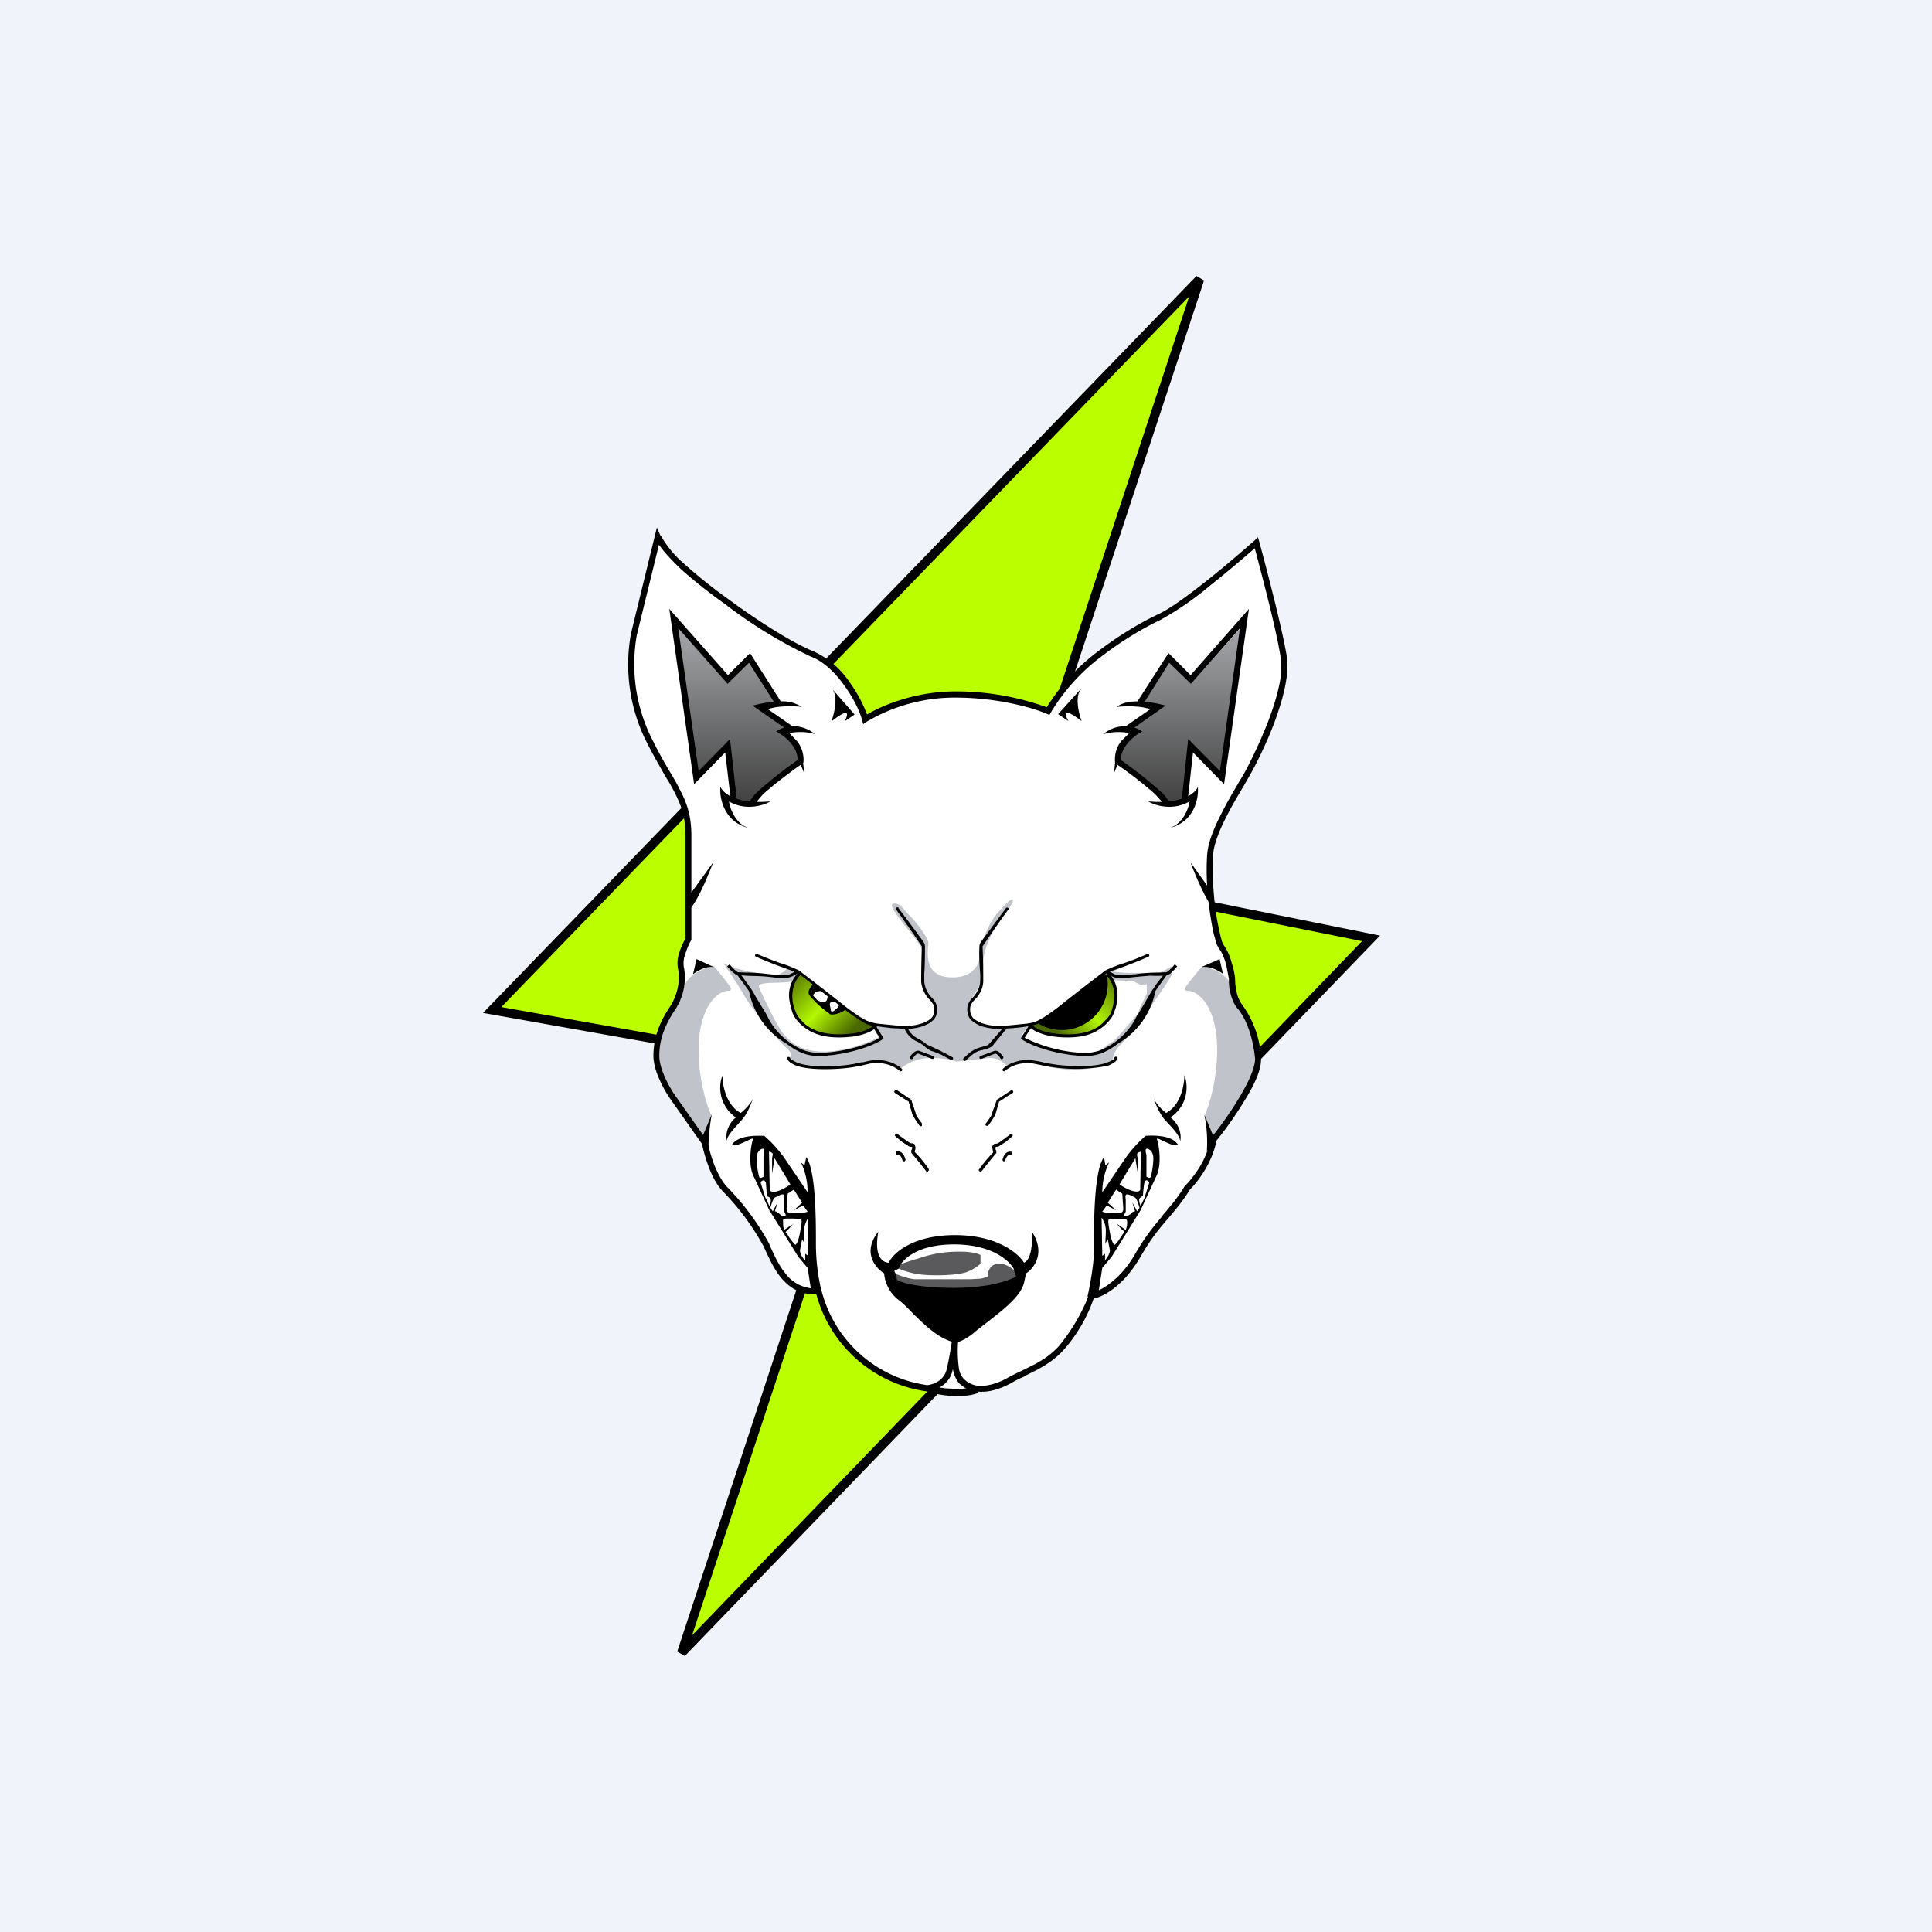
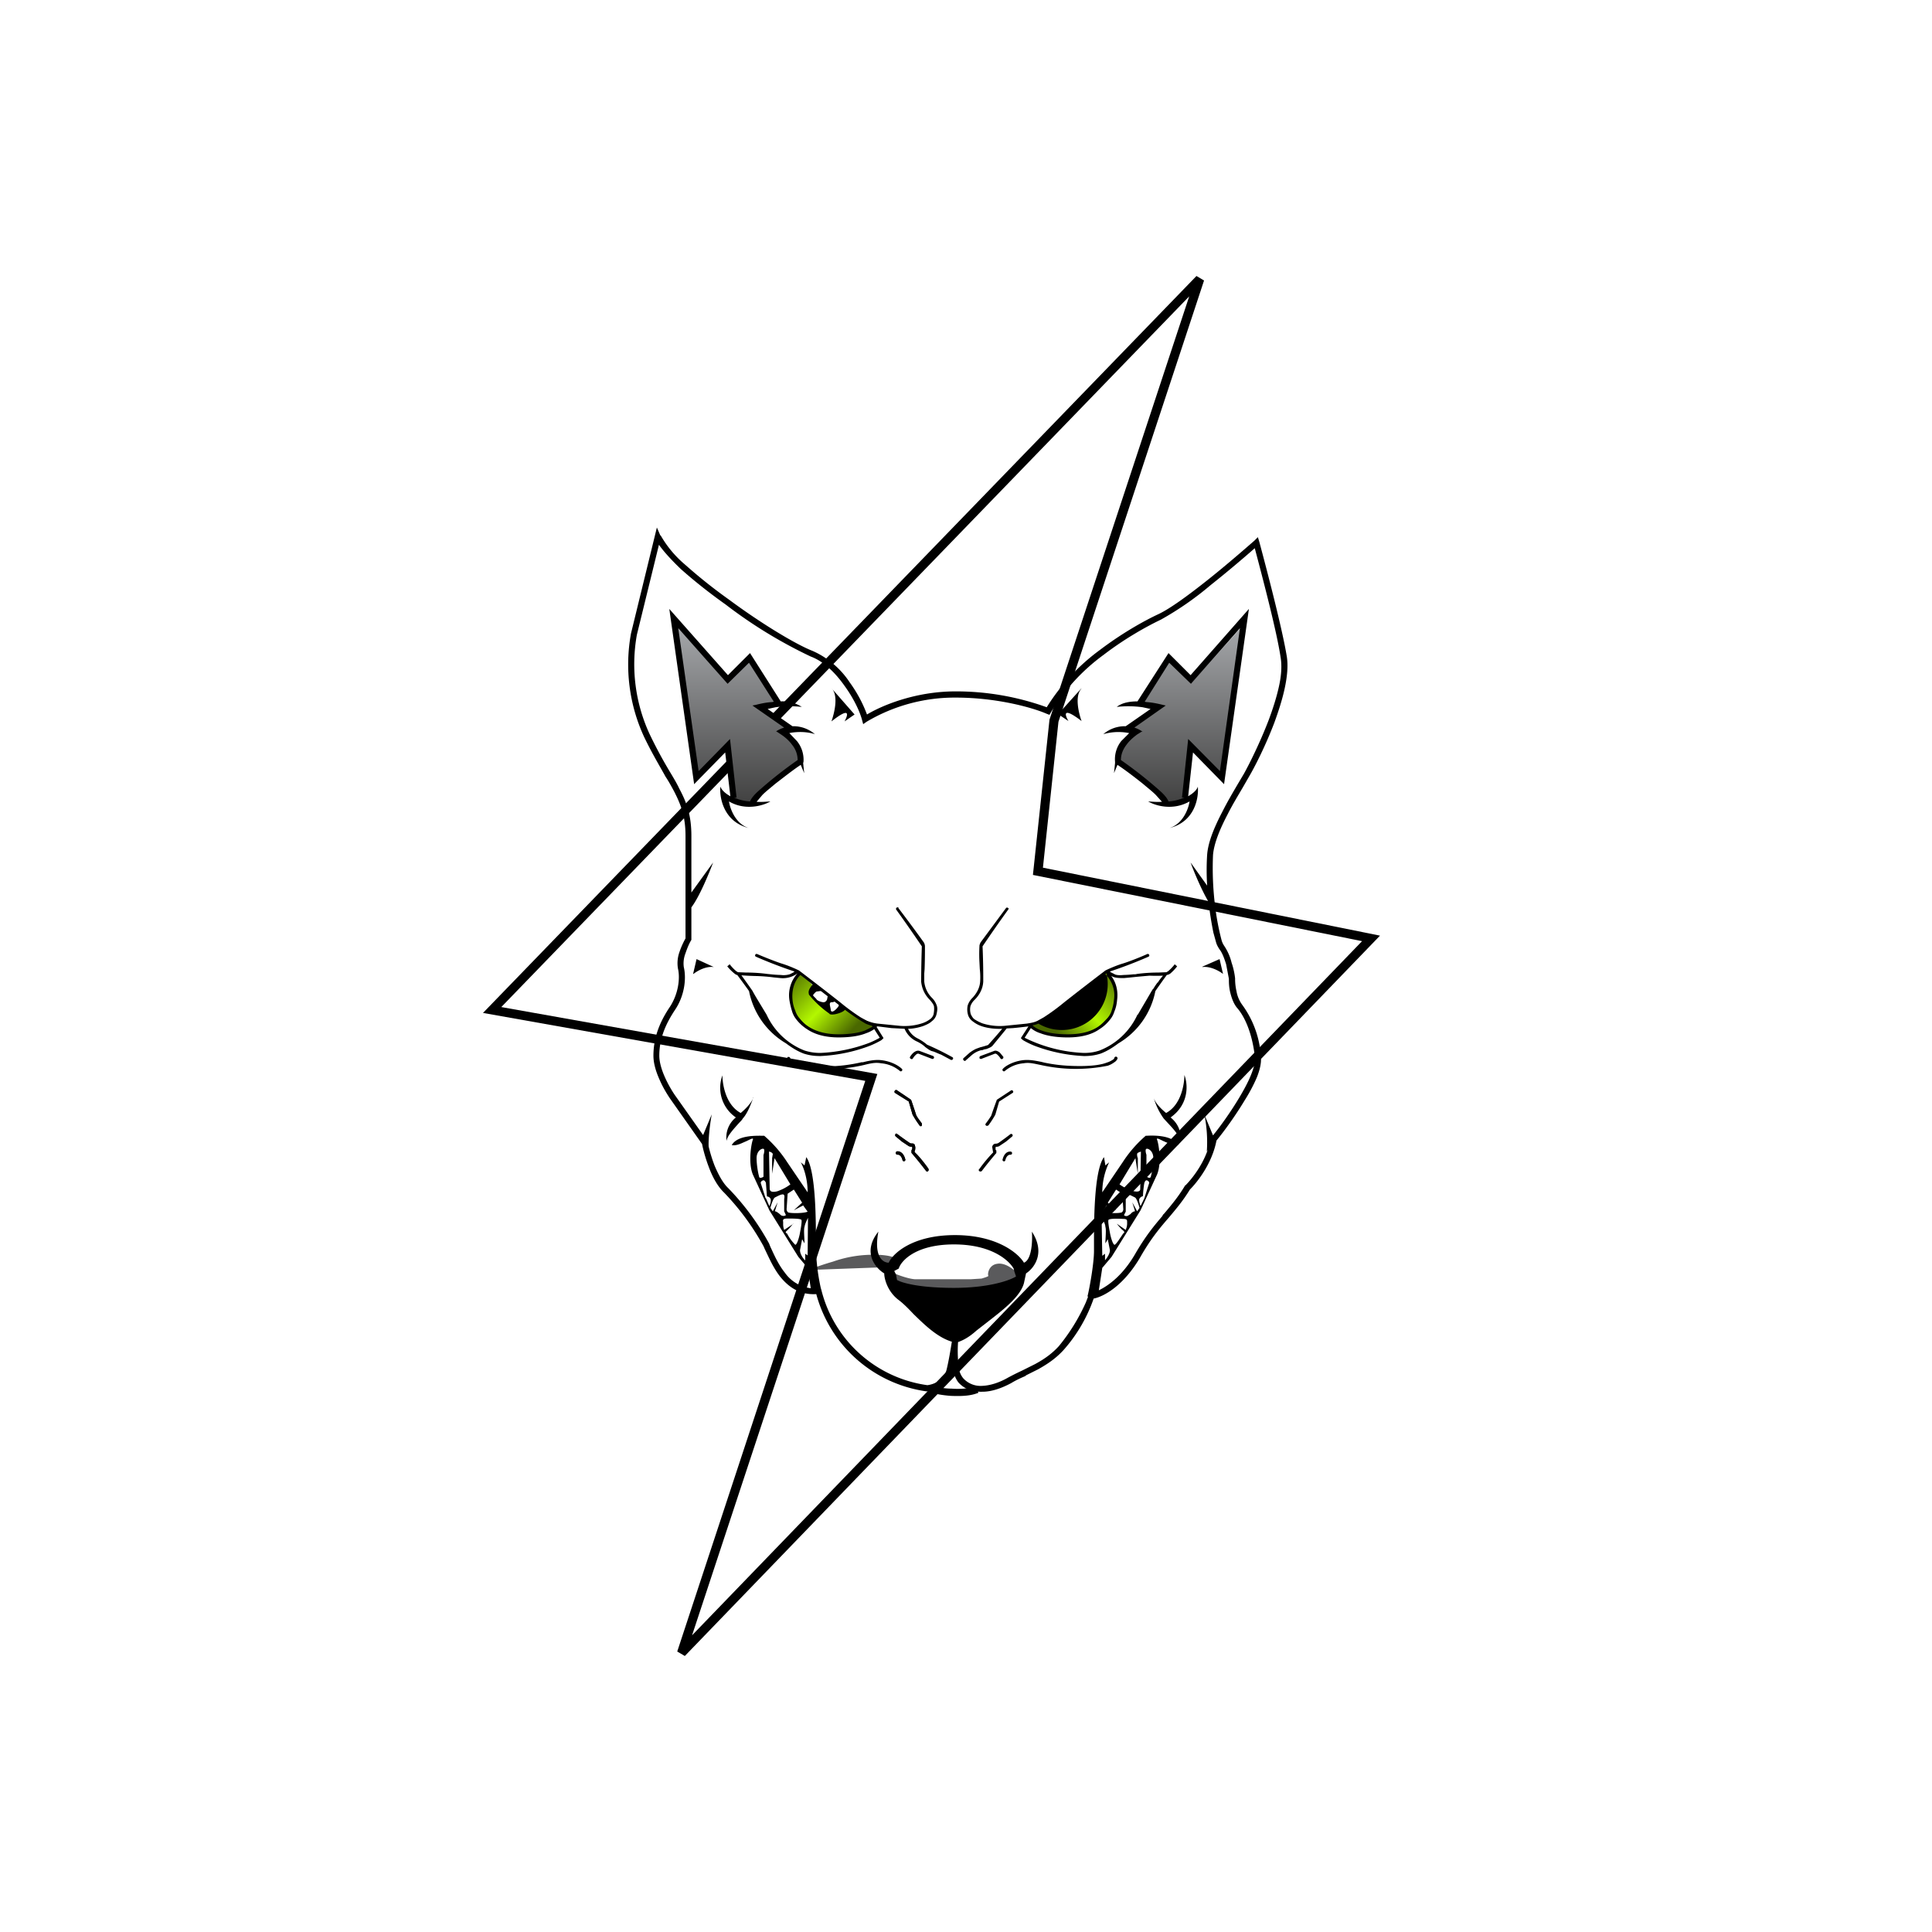
<svg xmlns="http://www.w3.org/2000/svg" width="56" height="56" viewBox="0 0 56 56">
-   <path fill="#F0F3FA" d="M0 0h56v56H0z" />
-   <path d="M34.78 8.1 14.27 29.27l10.98 1.95-5.5 16.68L39.74 27.2l-9.66-1.95.47-4.36 4.23-12.8Z" fill="#BAFE00" />
  <path d="m14.53 29.19 10.9 1.94-5.37 16.27 19.42-20.12-9.54-1.92.48-4.5 4.05-12.27-19.94 20.6ZM34.68 8l.22.13-4.22 12.79-.45 4.23L40 27.12 19.85 48l-.22-.13 5.45-16.54L14 29.36 34.68 8Z" />
-   <path d="M20 16.59c-.22-.17-.75-.73-.99-.98-.13.6-.4 1.8-.42 1.83-.02.03-.2.9-.29 1.33-.03.28-.03 1.02.16 1.73.2.71.71 1.63.95 2 .12.23.38.75.47.98.1.23.1 1.05.1 1.44v2.28l-.28.57.05.45c0 .19-.04.59-.05.64-.01.05-.33.59-.49.85l-.2.85c.02.13.1.47.2.76.1.3.79 1.2 1.12 1.63l.19.52.43.92.7.83c.11.16.4.57.57.92.22.45.56 1.03.91 1.16.28.1.46.12.52.1.05.1.17.38.29.7.11.3.63.9.88 1.15.28.23.86.68.97.68.1 0 .84.24 1.19.35l.79.11.76-.1.97-.36 1.18-.73.66-.97.36-.7.46-.23.63-.6.41-.7.67-.86 1.07-1.42.17-.48.35-.66.91-1.42.09-.48-.23-1.08c-.12-.2-.35-.6-.4-.66a2.93 2.93 0 0 1-.16-.81c-.06-.43-.23-.55-.3-.7-.07-.11-.13-.4-.16-.52-.06-.51-.17-1.63-.14-2.02.02-.38.26-.96.37-1.2l1.2-2.25c.18-.43.53-1.4.58-1.85a5.9 5.9 0 0 0-.25-1.69l-.56-2.15c-.66.57-2.15 1.8-2.81 2.15a11.3 11.3 0 0 0-2.34 1.6c-.42.4-.76.91-.88 1.11-.15-.1-.83-.32-2.27-.47a4.57 4.57 0 0 0-2.99.72l-.52-1a5.6 5.6 0 0 0-.57-.66l-1.08-.56-1.46-.9-1.5-1.15Z" fill="#fff" />
  <path d="m23.6 28.6-.42-.42-.21.26-.05.39c0 .1.05.38.2.7.21.38.76.47 1.37.49.5 0 .8-.22.88-.33l-.57-.24a1.7 1.7 0 0 1-.3-.24l-.14.1c-.03.03-.16.05-.22.05l-.47-.3a.96.96 0 0 1-.16-.26c-.03-.09.05-.17.1-.2Z" fill="url(#anlla2pkj)" />
  <path d="m31.59 28.56.5-.38.2.26.05.39c0 .1-.05.38-.2.7-.21.38-.76.47-1.37.49-.5 0-.8-.22-.88-.33l.57-.28c.07-.03.24-.13.3-.2l.14.1c.03.03.16.05.22.05.15-.1.37-.3.39-.32.01-.02.16-.17.2-.28.02-.08-.08-.17-.12-.2Z" fill="url(#bnlla2pkj)" />
  <path d="M27.56 40.46a3.43 3.43 0 0 1-.65-.11l.05-.2c.13.04.37.1.62.1.25.02.5 0 .7-.07l.08.19c-.24.1-.53.1-.8.09Z" />
-   <path d="M25.95 36.72c.1.06.43.2.81.23.49.04 1.12 0 1.31-.1.15-.06.3-.17.35-.22v-.25c-.05-.04-.25-.1-.59-.1a3.5 3.5 0 0 0-1.22.2 7.2 7.2 0 0 0-.6.2l-.06.04Zm-.05.18c.04.02.41.17.63.18h1.6l.32-.02c.07-.02.2-.06.2-.08-.03-.02-.01-.32.27-.35.23-.03.47.17.56.27l-.05.41c-.48.14-1.45.4-1.51.4-.08 0-1.35-.11-1.4-.14a9.27 9.27 0 0 1-.66-.45l.04-.22Z" fill="#5A5A5C" />
-   <path d="M21.17 28.62c.05.08-.02.1-.06.1-.36 0-.86.55-.86 1.7 0 .91.25 1.67.38 1.93-.06.13-.13.71-.16.99l-.22-.4-.35-.6c-.23-.34-.72-1.1-.81-1.28-.1-.2-.08-.6-.05-.8l.35-.82c.08-.16.3-.56.46-.9.17-.35.63-.5.84-.54.14.17.44.53.48.62ZM34.36 28.62c-.05.08.02.1.06.1.37 0 .86.55.86 1.7 0 .91-.25 1.67-.37 1.93.05.13.12.71.15.99l.22-.4.36-.6c.23-.34.71-1.1.81-1.28.1-.2.07-.6.05-.8l-.35-.82-.47-.9c-.16-.35-.62-.5-.83-.54-.14.17-.44.53-.49.62ZM23.12 28.13c.02.1 0 .28-.24.33-.3.05-.94-.02-.88.15.06.16.56 1.22.72 1.37.16.16.4.5 1.17.5.61 0 1.3-.27 1.57-.41l-.23-.46c.13.05.53.16 1.07.16.55 0 .77-.27.82-.4a.32.32 0 0 0-.05-.34c-.13-.16-.3-.26-.3-.53s.1-.76-.12-1.12c-.23-.36-.95-1.12-.77-1.18.18-.06.3.15.48.33.18.17.55.66.55.8.01.14-.22 1 .7 1 .74 0 .85-.58.8-.87.07-.2.24-.64.39-.85.2-.27.54-.63.56-.52.02.08-.24.42-.37.57-.16.23-.49.8-.49 1.26 0 .47-.16.77-.24.87-.08.1-.22.38-.22.57 0 .2.46.36.7.41h1.03l.11-.05c-.09.08-.27.25-.26.3.01.05-.08.08.24.17.31.09.43.23.72.29.28.05.5.1.77.09.22-.02.43-.07.5-.1.1-.06.29-.22.4-.28.1-.06.54-.58.75-.83 0-.03.02-.11.07-.22.06-.1.14-.28.17-.35v-.27a.24.24 0 0 1-.17.02.5.5 0 0 1-.2-.1l-.62-.03-.2-.2.03-.11.95-.3-.78.36c.08.01.3.04.48.04H33.62l.34-.19c0 .04.03.15 0 .24-.04.12-.48.75-.67 1.02-.18.28-.73.95-.84 1.04-.11.1-.2.34-.2.4 0 .04-.18.13-.27.16a3 3 0 0 1-.87.14c-.38 0-1.1-.16-1.42-.25-.1 0-.32.03-.42.11-.12.1-.22-.24-.62-.2l-.93.1a2.34 2.34 0 0 0-.86-.1 1.4 1.4 0 0 0-.8.34c-.03-.08-.21-.25-.63-.25-.52 0-1.29.21-1.54.21-.26 0-.94-.15-1-.26-.04-.1.18-.09-.11-.35-.3-.26-1.11-1.3-1.2-1.49-.07-.14-.44-.7-.61-.95.06.04.27.13.61.21.42.1.9.17.97.13.06-.03.35-.18.23-.26l-.06-.02a.2.2 0 0 1 .06.02l.34.13Z" fill="#C0C4CA" />
+   <path d="M25.95 36.72v-.25c-.05-.04-.25-.1-.59-.1a3.5 3.5 0 0 0-1.22.2 7.2 7.2 0 0 0-.6.2l-.06.04Zm-.05.18c.04.02.41.17.63.18h1.6l.32-.02c.07-.02.2-.06.2-.08-.03-.02-.01-.32.27-.35.23-.03.47.17.56.27l-.05.41c-.48.14-1.45.4-1.51.4-.08 0-1.35-.11-1.4-.14a9.27 9.27 0 0 1-.66-.45l.04-.22Z" fill="#5A5A5C" />
  <path d="M25.94 31.61a.04.04 0 0 1 .06-.01l.4.27.01.01a15.36 15.36 0 0 1 .15.45l.05.08.11.15v.06a.04.04 0 0 1-.07-.01 2.97 2.97 0 0 1-.2-.31l-.11-.38-.4-.25a.04.04 0 0 1 0-.06Zm.01 1.26a.04.04 0 0 1 .06 0 9.11 9.11 0 0 0 .35.25c.03.02.05.02.07.02h.02a.1.1 0 0 1 .06.03l.02.07c0 .05 0 .09-.02.12v.03l.04.04.04.04a4.02 4.02 0 0 1 .32.4c.01.03.01.05-.01.07a.04.04 0 0 1-.06-.01 11.65 11.65 0 0 0-.42-.52v-.07l.01-.02c.01-.02.02-.04.01-.07v-.02h-.02c-.02 0-.06 0-.1-.03l-.18-.12-.18-.15a.04.04 0 0 1 0-.06Zm.07.59c.01 0 .1 0 .14.16 0 .02.03.04.05.03.02 0 .04-.03.03-.05-.05-.2-.17-.24-.24-.23a.04.04 0 1 0 .02.09ZM23.45 28.82c-.05-.11.07-.25.13-.3.09.06.26.19.24.2l-.15.02c-.02 0-.09.08-.1.1-.02.02.08.09.1.13.03.04.14.08.2.08.07 0 .11-.07.11-.12l.02-.09.21.16c0 .02-.03.05-.1.05-.1 0-.04.12-.03.22.01.11.13.02.2-.07.06-.07.04-.12.01-.14v-.01l.22.18c0 .03-.05.1-.23.15-.17.05-.24.02-.24 0a2.87 2.87 0 0 1-.6-.56ZM31.72 28.82c.04-.11-.07-.25-.14-.3-.08.06-.25.19-.24.2l.15.02c.02 0 .1.08.11.1.02.02-.08.09-.1.13-.03.04-.15.08-.21.08s-.1-.07-.1-.12a.33.33 0 0 0-.02-.09l-.21.16c0 .02.03.05.1.05.1 0 .04.12.02.22 0 .11-.12.02-.2-.07-.05-.07-.03-.12 0-.14v-.01l-.23.18c0 .03.06.1.23.15.18.05.24.02.25 0 .18-.14.54-.44.59-.56Z" />
  <path d="m36.08 18.07-.6 4.5-.98-1-.12 1.55-.3.12h-.23l-1.03-.93-.42-.3.26-.54.34-.28-.28-.05.95-.65-.67-.1.85-1.34.72.7 1.51-1.68Zm-16.55 0 .6 4.5.98-1 .12 1.55.3.12h.23l1.03-.93.43-.3-.27-.54-.33-.28.27-.05-.95-.65.68-.1-.86-1.34-.71.7-1.52-1.68Z" fill="url(#cnlla2pkj)" />
  <path fill-rule="evenodd" d="m19.14 15.52-.1-.23-.75 3.07a5 5 0 0 0 .38 3c.23.48.45.84.62 1.15.1.15.18.3.25.43.2.39.33.73.33 1.29v2.97c-.05.09-.12.23-.17.38a.96.96 0 0 0-.05.49c.07.29.01.74-.23 1.11-.27.4-.48.86-.48 1.42 0 .23.08.48.18.7.1.23.22.42.3.54l.93 1.32c.03.16.1.42.2.68.1.27.25.55.44.73a7.24 7.24 0 0 1 1.14 1.55l.04.09c.1.2.23.52.44.79.24.3.57.54 1.05.51a3.86 3.86 0 0 0 3.2 2.82h.02c.1-.01.26-.05.4-.14.15-.1.28-.24.33-.47v-.01l.01-.02.01.05c.03.12.08.24.15.33.18.2.42.28.7.27.26 0 .55-.1.83-.25.13-.08.26-.14.4-.2l.04-.03.34-.17c.25-.14.5-.3.73-.55a4.43 4.43 0 0 0 .88-1.5c.3-.06.86-.37 1.34-1.18.3-.53.55-.83.78-1.1l.07-.08c.2-.24.39-.46.6-.8.2-.2.64-.74.77-1.42.23-.28.55-.72.82-1.17.14-.22.26-.45.35-.66.08-.2.13-.4.12-.56a2.83 2.83 0 0 0-.54-1.54.94.94 0 0 1-.17-.4 1.62 1.62 0 0 1-.04-.36v-.01c-.01-.1-.04-.28-.1-.45a1.53 1.53 0 0 0-.22-.5.57.57 0 0 1-.07-.15 7.3 7.3 0 0 1-.19-1 8.87 8.87 0 0 1-.06-1.48c.03-.34.2-.75.42-1.17.14-.28.3-.54.44-.78l.19-.33c.17-.29.48-.9.73-1.56.12-.33.23-.67.3-1 .07-.33.1-.64.06-.9-.13-.81-.59-2.56-.8-3.34l-.04-.13-.1.1c-.32.28-.85.74-1.38 1.16-.53.42-1.06.81-1.4.97-.45.21-1.08.57-1.7 1.04a5.97 5.97 0 0 0-1.54 1.66 7.75 7.75 0 0 0-2.64-.46c-1.17 0-2.14.41-2.57.67a3.9 3.9 0 0 0-.5-.93 2.5 2.5 0 0 0-1.07-.91c-.49-.19-1.5-.8-2.43-1.49a15 15 0 0 1-1.28-1.02 3.17 3.17 0 0 1-.7-.84Zm8.63 23.38c.12-.04.31-.13.53-.33l.36-.28c.41-.32.92-.71 1.02-1.1l.06-.28c.22-.14.58-.58.17-1.21.02.26 0 .81-.23.9-.16-.27-.78-.8-2-.8-1.23 0-1.8.53-1.92.8-.16 0-.44-.16-.3-.9-.48.6-.08 1.06.17 1.21 0 .16.1.54.43.78.13.1.27.24.42.4.31.3.68.67 1.11.8-.04.25-.09.55-.15.8a.56.56 0 0 1-.25.35.76.76 0 0 1-.31.11 3.69 3.69 0 0 1-3.07-2.75l-.02-.07a5.9 5.9 0 0 1-.14-1.22c0-.62.01-2.17-.28-2.57l-.05.24-.11-.09c.07.12.2.45.2.87l-.59-.87a3.6 3.6 0 0 0-.67-.77h-.05c-.18 0-.72-.02-.89.27.03.01.12.02.28-.05l.16-.07c.12-.06.2-.1.17-.03-.04.1-.14.65 0 1l.48 1.04.84 1.35.27.32.09.59a1.08 1.08 0 0 1-.75-.45c-.2-.25-.32-.54-.42-.75l-.04-.1a7.4 7.4 0 0 0-1.18-1.6c-.16-.15-.29-.4-.4-.66a4.4 4.4 0 0 1-.17-.55c-.01-.28.05-.71.09-.93l-.25.6-.82-1.16c-.07-.1-.19-.3-.28-.5-.1-.22-.17-.45-.17-.64 0-.52.2-.94.45-1.32.28-.41.34-.91.26-1.25a.8.8 0 0 1 .05-.4c.05-.15.11-.29.16-.37l.01-.02v-.94c.23-.3.51-.98.63-1.3l-.63.87v-1.64c0-.59-.13-.96-.35-1.37-.07-.15-.16-.3-.25-.45-.18-.3-.38-.65-.61-1.13a4.83 4.83 0 0 1-.37-2.88l.64-2.61c.14.2.36.44.63.7.37.33.82.69 1.3 1.03a13.6 13.6 0 0 0 2.47 1.51c.38.14.72.48.98.85.27.37.45.76.51 1l.03.11.1-.07a5 5 0 0 1 2.58-.7c1.24 0 2.28.31 2.64.47l.08.03.04-.07a5.7 5.7 0 0 1 1.53-1.67c.6-.46 1.22-.81 1.66-1.02a9 9 0 0 0 1.44-1c.48-.38.95-.78 1.28-1.07.22.83.64 2.42.75 3.17.04.24.02.53-.05.84-.07.32-.18.66-.3.98-.25.65-.55 1.25-.71 1.54l-.19.32c-.14.24-.3.51-.44.79-.22.42-.41.86-.44 1.24a7 7 0 0 0 0 .9l-.48-.67c.1.28.32.8.52 1.14a10.78 10.78 0 0 0 .14.89l.08.29c.02.07.06.14.1.2.08.1.14.27.19.43l.08.42c0 .1 0 .24.04.4.04.16.1.34.22.47.23.28.43.77.5 1.45 0 .11-.04.27-.12.47-.08.2-.2.42-.33.64-.25.42-.55.84-.77 1.11l-.25-.6a4 4 0 0 1 .07 1.07l.03-.06c-.17.5-.5.89-.65 1.04h-.01l-.01.02c-.2.33-.39.55-.59.79l-.04.04-.02.04c-.23.27-.49.58-.8 1.12-.36.61-.77.9-1.04 1.03l.1-.65.27-.32.84-1.35.48-1.04c.14-.35.04-.9 0-1-.03-.07.05-.03.17.03l.16.07c.16.07.25.06.28.05-.17-.29-.7-.28-.9-.27h-.04a3.6 3.6 0 0 0-.67.77l-.59.87c0-.42.14-.75.2-.87l-.11.09-.04-.24c-.3.4-.29 1.95-.29 2.57v.15c0 .36-.13 1.09-.19 1.32h.02l-.07.18a5.56 5.56 0 0 1-.78 1.26c-.22.24-.45.39-.69.52l-.32.16-.06.03a7.6 7.6 0 0 0-.4.2c-.26.15-.52.23-.75.24a.68.68 0 0 1-.55-.22.6.6 0 0 1-.12-.25 3.68 3.68 0 0 1-.03-.8ZM21.1 19.57l-1.7-1.92.72 5.08.9-.92.15 1.27c-.18-.1-.26-.2-.29-.28-.03.33.1 1.02.82 1.2-.38-.12-.54-.56-.57-.77.48.28 1 .12 1.2 0-.15.01-.28.02-.4.01l.17-.2c.1-.1.23-.2.37-.32.26-.2.54-.42.74-.55l.1.24-.03-.29.01-.04a.86.86 0 0 0-.19-.6l-.22-.23.04-.01c.19-.03.45-.04.7.04a.96.96 0 0 0-.65-.23l-.72-.5.23-.05a3 3 0 0 1 .76-.01 1.01 1.01 0 0 0-.61-.16l-.89-1.4-.64.64Zm.64 3.66c.04-.1.13-.2.24-.3a12.08 12.08 0 0 1 1.14-.9.7.7 0 0 0-.16-.44c-.1-.14-.23-.24-.32-.3l-.15-.1h.02a.86.86 0 0 1 .22-.1l-.92-.64.1-.02c.12-.03.29-.07.47-.08l.05-.01-.72-1.13-.62.61-1.43-1.61.59 4.14.91-.93.19 1.7h-.07c.12.05.27.1.46.11Zm12.77-3.66 1.69-1.92-.72 5.08-.9-.92-.14 1.27c.17-.1.26-.2.28-.28.03.33-.09 1.02-.82 1.2.39-.12.55-.56.58-.77-.49.28-1 .12-1.2 0 .14.01.28.02.4.01l-.18-.2c-.1-.1-.23-.2-.37-.32-.25-.2-.54-.42-.74-.55l-.1.24.03-.29v-.04a.85.85 0 0 1 .18-.6l.23-.23-.05-.01a1.59 1.59 0 0 0-.7.04.96.96 0 0 1 .65-.23l.72-.5-.23-.05a3 3 0 0 0-.75-.01c.15-.12.37-.16.6-.16l.9-1.4.64.64Zm-.64 3.66c-.04-.1-.13-.2-.24-.3a12.1 12.1 0 0 0-1.14-.9c0-.16.06-.31.16-.44.1-.14.23-.24.31-.3l.16-.1h-.03a.85.85 0 0 0-.21-.1l.91-.64-.09-.02c-.12-.03-.3-.07-.47-.08l-.05-.01.71-1.13.63.61 1.42-1.61-.58 4.14-.92-.93-.18 1.7h.07c-.13.05-.28.1-.46.11Zm-9.77-3.28.03.03a.3.3 0 0 0-.03-.03Zm.03.03.64.73-.29.2c.1-.19.18-.44-.38 0 .08-.23.2-.7.03-.93Zm7.2 0 .02-.03a.3.3 0 0 0-.03.03Zm0 0c-.18.22-.06.7.02.92-.56-.43-.49-.18-.38 0l-.3-.2.65-.72ZM20.94 31.17c0 .27.1.86.53 1.09.1-.08.3-.27.36-.43-.05.14-.16.44-.3.59-.02.04-.06.08-.1.12-.16.18-.35.38-.37.53a.74.74 0 0 1 .27-.68 1.04 1.04 0 0 1-.39-1.22Zm.9.64-.01.02v-.02Zm11.96.45c.43-.23.53-.82.53-1.1.1.25.15.84-.4 1.23.3.24.31.56.28.68-.02-.15-.2-.35-.37-.53l-.11-.12a1.99 1.99 0 0 1-.29-.6c.05.17.26.36.36.44Zm-.36-.43v-.02.01ZM22 34.09c0 .02.01.05.04.05.04 0 .07-.02.09-.03v-.63c.02-.06.04-.17 0-.18-.05-.02-.2.06-.2.27 0 .18.04.42.07.52Zm.29-.71c.03 0 .1.03.11.07l-.02.12v.45l.07-.45.46.76a1.4 1.4 0 0 1-.38.2c-.2.05-.21-.03-.22-.06l-.02-1.1Zm-.1 1.35-.14-.44c0-.02.01-.05.05-.07.06-.03.08.03.1.06l.03.4c.03 0 .08.02.1.06.03.04 0 .16-.03.22l-.1-.23Zm.14.28c.02-.08.08-.27.13-.3l.06-.03c.06-.03.12-.06.17-.06.06 0 .05.09.04.13v.36l.05.11a.11.11 0 0 1-.1.02c-.03 0-.06-.03-.08-.05-.05-.04-.1-.08-.14-.08l.08-.26-.14.26-.07-.1Zm.47.04.03-.45.18-.12.24.38-.24.22.27-.14.13.18c-.1.05-.45.05-.53.03-.06 0-.08-.07-.08-.1Zm.2.42-.27.18a.48.48 0 0 1-.03-.18v-.05c-.01-.06-.01-.1.12-.1.16 0 .39 0 .41.04.02.04-.02.26-.04.36-.02.13-.09.37-.14.36a1.36 1.36 0 0 1-.24-.33c-.03-.01-.06-.03 0-.08.05-.04.14-.15.18-.2Zm.41.92.01-1.09c-.03.06-.09.18-.1.26-.03.08 0 .35 0 .48l-.07-.12-.06.31c-.01.13.13.3.15.3v-.19l.07.05Zm9.9-2.25c.04 0 .05-.03.05-.05.03-.1.07-.34.07-.52 0-.21-.15-.29-.2-.27-.04.01-.02.12 0 .17v.64c.02 0 .05.03.09.03Zm-.35-.69c0-.04.08-.06.11-.07l-.02 1.09c0 .03-.02.1-.22.05a1.4 1.4 0 0 1-.38-.19l.46-.76.07.45v-.45a.27.27 0 0 1-.02-.12Zm.35.84-.14.44-.11.23c-.02-.05-.06-.18-.03-.22a.17.17 0 0 1 .1-.07c0-.11.03-.35.04-.38.01-.04.04-.1.09-.07.04.02.05.05.05.07Zm-.41.42c.05.03.11.22.13.3l-.07.1-.14-.26.08.26c-.05 0-.1.04-.13.08l-.08.05c-.05.02-.1 0-.11-.02l.05-.1v-.37c-.01-.04-.02-.13.04-.13.05 0 .11.03.17.06l.06.03Zm-.37-.11.03.45c0 .03-.02.1-.08.1-.08.02-.43.02-.53-.03l.13-.18.27.14-.24-.22.24-.38.18.12Zm.1 1.05-.26-.18c.04.05.13.16.19.2.05.05.02.07 0 .08-.07.1-.2.31-.25.33-.05.01-.12-.23-.14-.36-.02-.1-.06-.32-.04-.36.02-.04.26-.04.41-.03.13 0 .13.03.13.1v.04c0 .08-.03.15-.04.18Zm-.7-.35.02 1.1.08-.06v.19s.15-.17.14-.3l-.06-.31-.07.12c0-.13.03-.4 0-.48 0-.08-.07-.2-.1-.26ZM26 37.1l-.03-.16-.05-.1.13-.07c.07-.23.5-.7 1.6-.7s1.6.47 1.73.7l.02.08.05.15c-.16.1-.75.33-1.8.33-1.06 0-1.54-.16-1.65-.23Zm-5.9-8.87c.1-.08.35-.23.59-.2l-.5-.23-.1.43Zm14.75-.2c.24-.03.5.12.6.2l-.1-.43-.5.22Zm-8.8-1.71a.04.04 0 0 0-.07 0 .04.04 0 0 0 0 .05 42.5 42.5 0 0 1 .74 1.06 34.67 34.67 0 0 0-.02 1.02c.02.2.1.38.25.53.06.07.1.12.12.18.01.06.01.13-.01.24a.26.26 0 0 1-.1.14.77.77 0 0 1-.23.12c-.18.06-.43.1-.69.07l-.2-.02-.4-.04a1.24 1.24 0 0 1-.31-.08l-.18-.1a6.07 6.07 0 0 1-.6-.44 92.58 92.58 0 0 0-1.19-.92c-.08-.04-.3-.14-.5-.2-.16-.05-.54-.2-.72-.28-.02 0-.04 0-.05.03-.01.02 0 .04.02.05a13.1 13.1 0 0 0 1.12.43c-.03.03-.08.05-.14.08a.63.63 0 0 1-.26.02 3.44 3.44 0 0 1-.29-.02l-.1-.01a4.62 4.62 0 0 0-.61-.04l-.24-.01-.05-.03a1.3 1.3 0 0 1-.19-.2l-.07.06a1.41 1.41 0 0 0 .21.21c.03.02.05.04.08.04a29.82 29.82 0 0 1 .33.45v.01h.01a2.26 2.26 0 0 0 1.07 1.52c.2.15.36.24.52.3.16.05.3.07.48.07a4.63 4.63 0 0 0 1.44-.3 2.64 2.64 0 0 0 .31-.15.26.26 0 0 0 .06-.05l.02-.02-.2-.32.01-.02h.02l.4.05a65.3 65.3 0 0 1 .38.02.7.7 0 0 0 .34.36c.11.05.2.11.26.17.07.05.13.1.2.12.06.01.15.06.26.1l.28.15c.02.01.05 0 .06-.02a.04.04 0 0 0-.02-.06 8.4 8.4 0 0 0-.73-.36 1.36 1.36 0 0 0-.27-.18.62.62 0 0 1-.28-.28c.16 0 .32-.04.44-.08.1-.04.19-.08.25-.14a.35.35 0 0 0 .13-.18c.03-.12.04-.2.01-.28a.55.55 0 0 0-.14-.22.77.77 0 0 1-.22-.47v-.23l.01-.13a17.1 17.1 0 0 0 .01-.67.26.26 0 0 0-.03-.1 42 42 0 0 0-.74-1Zm-.76 3.44-.02-.03a.98.98 0 0 1-.18-.06 6.25 6.25 0 0 1-.8-.56l-.76-.59a9.86 9.86 0 0 0-.33-.26c-.2.2-.25.47-.23.71.01.12.04.23.08.32a.6.6 0 0 0 .12.22c.05.06.13.16.27.25.17.11.44.22.87.22.35 0 .6-.05.76-.11l.22-.11Zm-2.17-1.55a.71.71 0 0 1-.5.14l-.2-.02a4.72 4.72 0 0 0-.54-.04 7.93 7.93 0 0 1-.39-.02 26.74 26.74 0 0 1 .3.42l.02.03a6.54 6.54 0 0 0 .15.26l.26.43a2.02 2.02 0 0 0 1.1 1.04c.16.05.3.07.46.07a4.55 4.55 0 0 0 1.41-.29 2.6 2.6 0 0 0 .31-.15l-.16-.25a.93.93 0 0 1-.24.12c-.17.07-.43.12-.79.12-.44 0-.73-.11-.92-.24a1.23 1.23 0 0 1-.33-.31.67.67 0 0 1-.1-.2c-.03-.1-.06-.21-.08-.34a.94.94 0 0 1 .24-.77Zm6.04-1.89a.04.04 0 0 1 .06 0c.02 0 .02.03 0 .05a42.5 42.5 0 0 0-.74 1.06 21.48 21.48 0 0 1 .02 1.02c-.01.2-.1.38-.25.53a.47.47 0 0 0-.12.18.47.47 0 0 0 .01.24c.02.04.05.1.1.14.06.04.13.08.23.12.18.06.43.1.69.07l.2-.02.4-.04c.13-.02.23-.04.31-.08l.18-.1a6.07 6.07 0 0 0 .6-.44 93.96 93.96 0 0 1 1.19-.92c.08-.04.3-.14.5-.2.17-.05.55-.2.72-.28.02 0 .04 0 .05.03.01.02 0 .04-.02.05a13.14 13.14 0 0 1-1.12.43c.03.03.09.05.14.08.06.03.16.03.26.02a3.42 3.42 0 0 0 .29-.02h.05l.05-.01a4.62 4.62 0 0 1 .61-.04l.24-.01.05-.03a1.29 1.29 0 0 0 .19-.2l.07.06a1.4 1.4 0 0 1-.2.21.22.22 0 0 1-.1.04 29.7 29.7 0 0 0-.32.45v.01h-.01a2.26 2.26 0 0 1-1.07 1.52c-.2.15-.36.24-.52.3-.16.05-.3.07-.48.07a4.63 4.63 0 0 1-1.44-.3 2.62 2.62 0 0 1-.31-.15.26.26 0 0 1-.06-.05l-.02-.02.22-.34a12.42 12.42 0 0 1-.45.05l-.18.01-.41.5a.26.26 0 0 1-.09.06.92.92 0 0 1-.1.04c-.04 0-.08.02-.11.03h-.01c-.04 0-.08.02-.11.03a.71.71 0 0 0-.18.11l-.17.15a.04.04 0 0 1-.07 0 .04.04 0 0 1 0-.06l.18-.16c.07-.05.15-.1.21-.12l.11-.04h.01a4.03 4.03 0 0 0 .2-.06 17.13 17.13 0 0 0 .41-.47c-.22.01-.44-.02-.61-.08a.85.85 0 0 1-.25-.14.35.35 0 0 1-.13-.18.55.55 0 0 1-.01-.28.55.55 0 0 1 .14-.22c.13-.14.21-.3.22-.47a2.07 2.07 0 0 0-.01-.36l-.01-.2a4.2 4.2 0 0 1 0-.47c0-.04.02-.07.03-.1l.74-1Zm4.4 2.16c.04-.07.1-.14.15-.2a4.33 4.33 0 0 1-.39 0l-.34.03a23.27 23.27 0 0 1-.4.04c-.1 0-.22 0-.3-.03a1.27 1.27 0 0 1-.07-.03c.16.21.2.47.17.69-.01.13-.04.25-.08.34a.67.67 0 0 1-.13.24c-.05.06-.14.17-.3.27-.18.13-.47.24-.92.24-.35 0-.61-.05-.79-.12a.82.82 0 0 1-.28-.15l-.18.28.02.01a4.25 4.25 0 0 0 1.7.43c.16 0 .3-.02.45-.07a2.02 2.02 0 0 0 1.1-1.04h.01a122.2 122.2 0 0 0 .41-.7l.01-.01v-.01l.03-.03a2.03 2.03 0 0 1 .12-.18Zm-1.52-.24.03-.03a1.33 1.33 0 0 1-1.97 1.46.97.97 0 0 1-.17.05c.04.04.12.1.26.15.17.06.41.11.76.11.43 0 .7-.1.88-.22.14-.1.21-.19.27-.25a.6.6 0 0 0 .12-.21c.03-.1.06-.2.07-.33a.84.84 0 0 0-.25-.73Zm-9.2 2.4c.03-.01.05 0 .06.02 0 .01.02.04.05.06l.17.09c.16.05.4.1.79.1a4.58 4.58 0 0 0 1.06-.12h.04c.2-.05.37-.08.54-.06.32.04.52.18.59.25.02.02.02.04 0 .06a.04.04 0 0 1-.06 0 .97.97 0 0 0-.54-.22c-.16-.03-.3 0-.5.05l-.09.02c-.24.05-.56.1-1.04.1-.39 0-.65-.04-.82-.1a.7.7 0 0 1-.19-.1.23.23 0 0 1-.08-.1c-.01-.02 0-.05.03-.06Zm9.46.02a.04.04 0 0 1 .09.03.23.23 0 0 1-.09.1.7.7 0 0 1-.19.1 4.66 4.66 0 0 1-1.94-.02c-.2-.04-.34-.08-.5-.05a.96.96 0 0 0-.54.22.04.04 0 0 1-.06 0 .04.04 0 0 1 0-.06c.06-.07.27-.21.58-.25.18-.02.34.01.54.05l.08.02c.24.05.55.1 1.03.1.38 0 .63-.04.78-.1a.62.62 0 0 0 .17-.08c.04-.02.05-.05.05-.06Zm-5.76-.08a.45.45 0 0 0-.08.1.04.04 0 0 1-.06.01.04.04 0 0 1-.02-.06.54.54 0 0 1 .1-.12c.04-.03.1-.07.17-.05l.4.15c.02.01.03.04.02.06-.01.02-.04.03-.06.02l-.39-.15c-.02 0-.04 0-.08.04Zm2.46.1a.45.45 0 0 0-.08-.1c-.04-.04-.06-.04-.08-.04l-.39.15c-.02.01-.05 0-.06-.02 0-.02 0-.05.03-.06l.4-.15c.06-.02.12.02.16.05l.1.12c.01.02 0 .05-.02.06a.04.04 0 0 1-.06-.01Zm-3.06.94a.04.04 0 0 1 .06-.01l.4.27.01.01a15.01 15.01 0 0 1 .15.45l.05.08.11.15v.06a.04.04 0 0 1-.07-.01 2.92 2.92 0 0 1-.2-.31l-.11-.38-.4-.25a.04.04 0 0 1 0-.06Zm.01 1.26a.04.04 0 0 1 .06 0 9.37 9.37 0 0 0 .35.25c.02.02.05.02.07.02h.02a.1.1 0 0 1 .06.03l.02.07c0 .05 0 .09-.02.12v.03l.04.04.04.04a4.17 4.17 0 0 1 .32.4c.01.03.01.05-.01.07a.04.04 0 0 1-.06-.01 11.65 11.65 0 0 0-.42-.52v-.07l.01-.02c.01-.02.02-.04.01-.07v-.02h-.02c-.02 0-.06 0-.1-.03l-.18-.12-.18-.15a.04.04 0 0 1 0-.06Zm.07.59c.01 0 .1 0 .14.16 0 .02.03.04.05.03.02 0 .04-.03.03-.05-.05-.2-.17-.24-.24-.23a.04.04 0 1 0 .02.09Zm3.34-1.85a.04.04 0 0 0-.06-.01l-.41.27v.01a15.01 15.01 0 0 0-.16.45 2.81 2.81 0 0 1-.16.23.04.04 0 0 0 .02.06c.01.01.04 0 .06-.01a2.97 2.97 0 0 0 .2-.31l.11-.38.39-.25a.04.04 0 0 0 .01-.06Zm-.02 1.26a.04.04 0 0 0-.06 0 9.11 9.11 0 0 1-.34.25.17.17 0 0 1-.07.02h-.02a.1.1 0 0 0-.06.03.11.11 0 0 0-.03.07l.02.12v.01l.01.02a4.17 4.17 0 0 0-.4.48.04.04 0 0 0 0 .07c.03.01.05.01.07-.01a11.65 11.65 0 0 1 .42-.52v-.07l-.02-.02a.17.17 0 0 1 0-.07v-.02h.01c.03 0 .07 0 .11-.03l.18-.12.18-.15a.04.04 0 0 0 0-.06Zm-.06.59c-.01 0-.1 0-.14.16 0 .02-.03.04-.05.03a.04.04 0 0 1-.03-.05c.05-.2.16-.24.24-.23a.04.04 0 1 1-.02.09Z" />
  <defs>
    <linearGradient id="anlla2pkj" x1="23.11" y1="28.39" x2="24.66" y2="29.9" gradientUnits="userSpaceOnUse">
      <stop stop-color="#628800" />
      <stop offset=".5" stop-color="#B3F700" />
      <stop offset="1" stop-color="#4A6800" />
    </linearGradient>
    <linearGradient id="bnlla2pkj" x1="32.15" y1="28.39" x2="30.6" y2="29.9" gradientUnits="userSpaceOnUse">
      <stop stop-color="#628800" />
      <stop offset=".5" stop-color="#B3F700" />
      <stop offset="1" stop-color="#4A6800" />
    </linearGradient>
    <linearGradient id="cnlla2pkj" x1="34.24" y1="18.07" x2="34.24" y2="23.24" gradientUnits="userSpaceOnUse">
      <stop stop-color="#A7A9AC" />
      <stop offset="1" stop-color="#424242" />
    </linearGradient>
  </defs>
</svg>